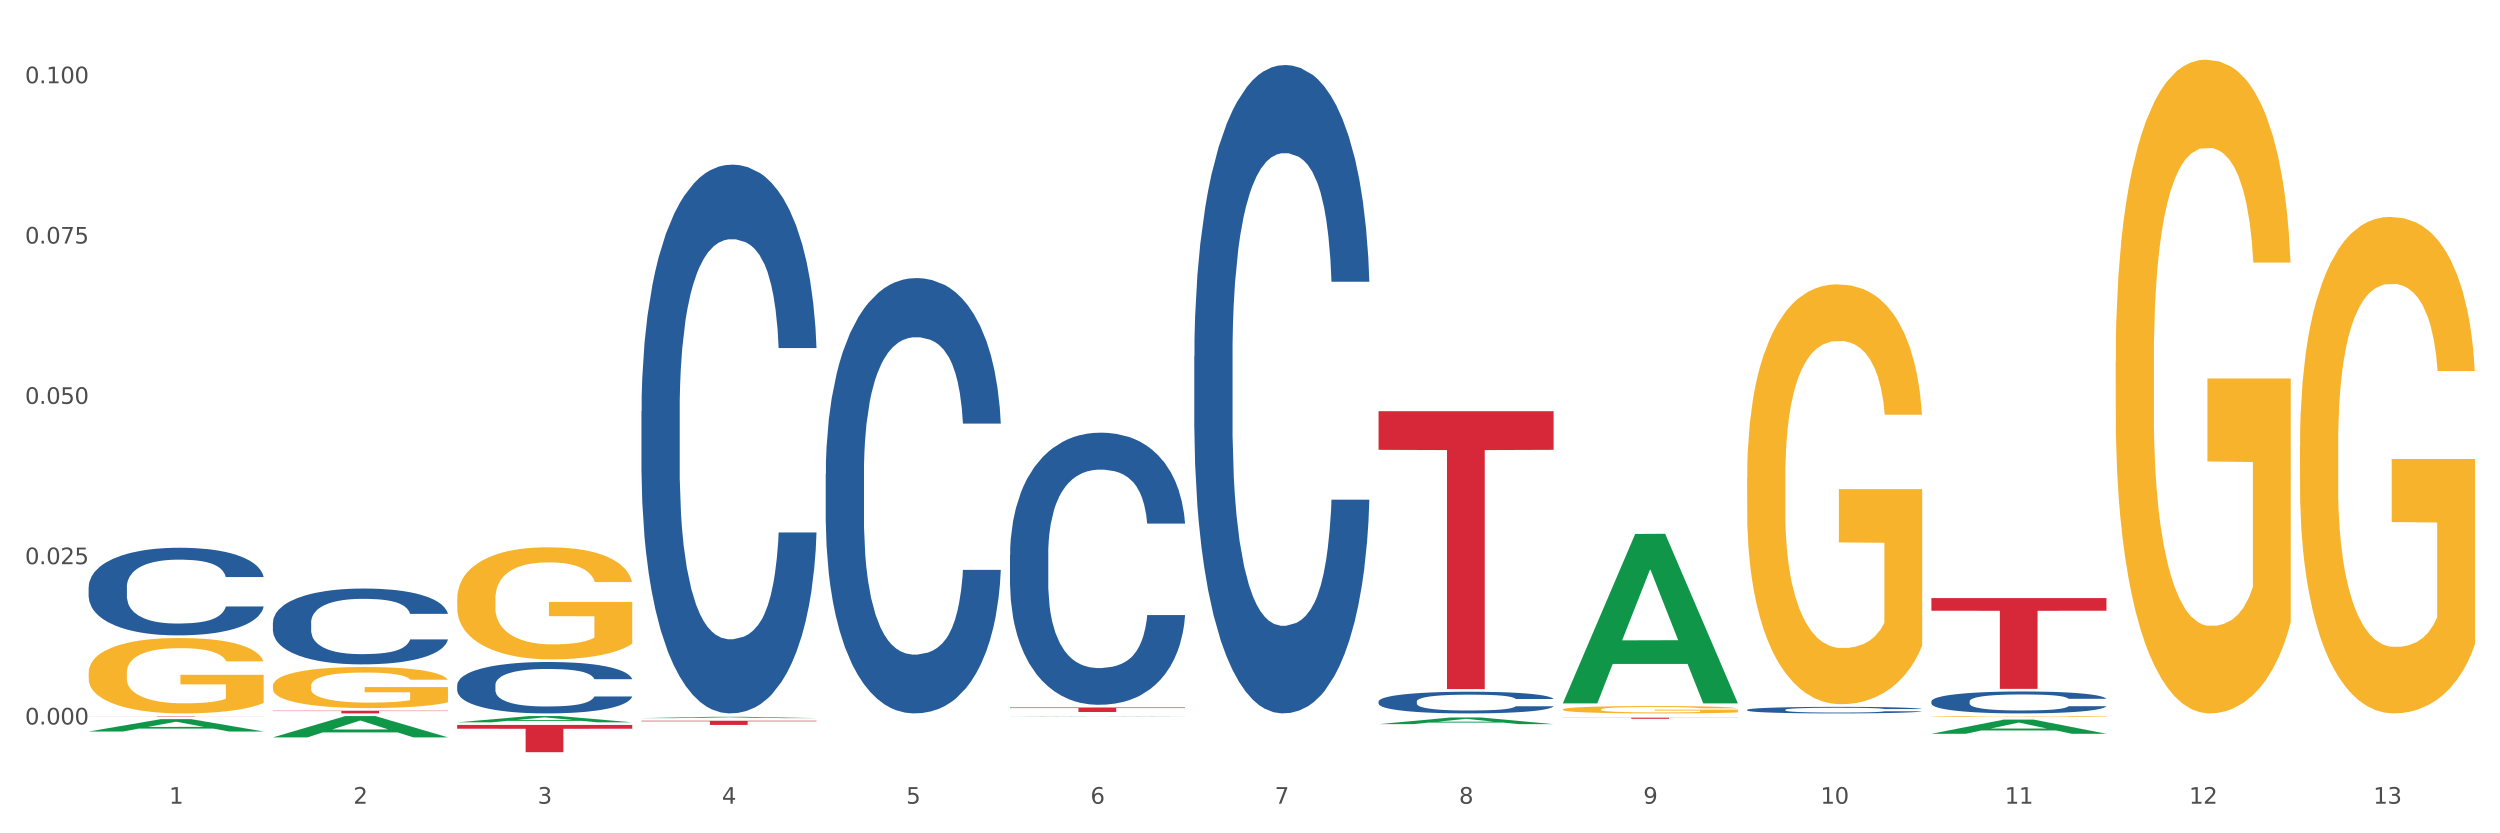
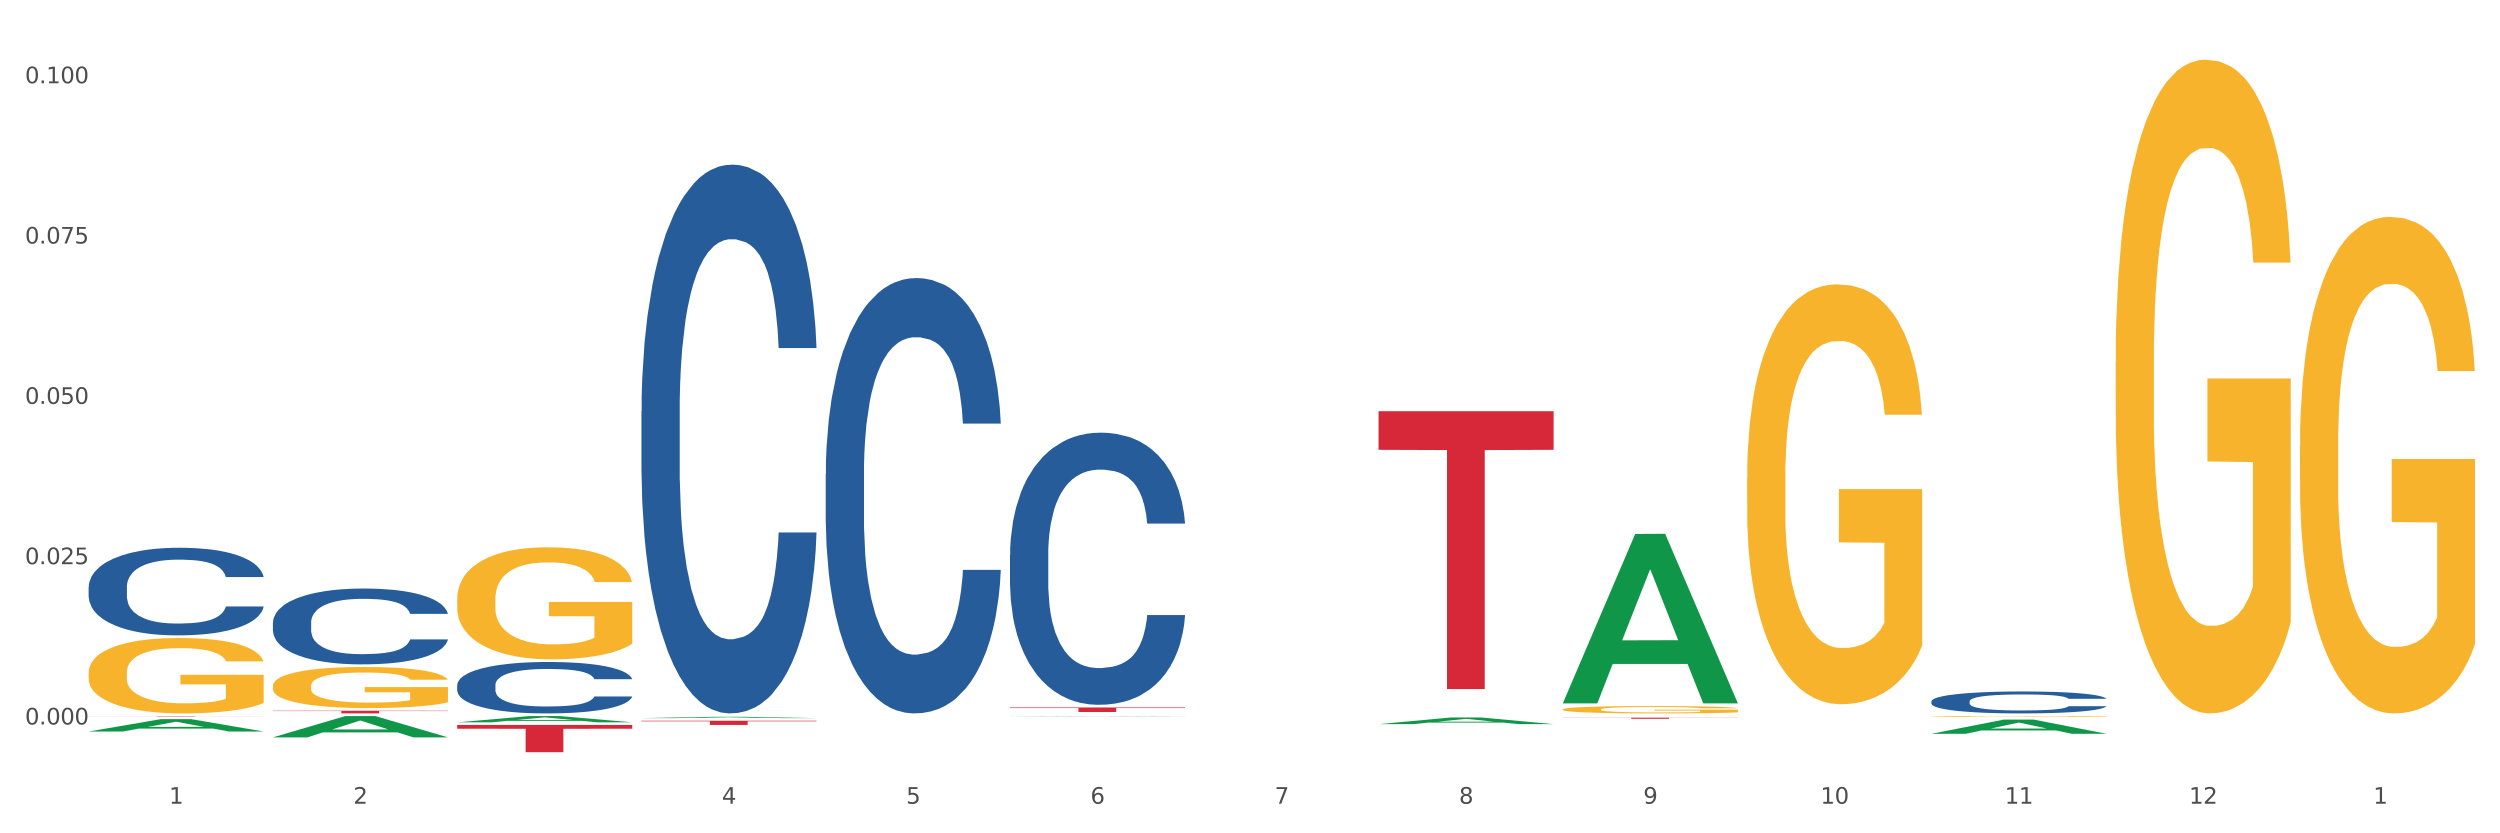
<svg xmlns="http://www.w3.org/2000/svg" xmlns:xlink="http://www.w3.org/1999/xlink" width="1080pt" height="360pt" viewBox="0 0 1080 360" version="1.1">
  <rect x="0" y="0" width="1080" height="360" fill="#333333" stroke="none" />
  <defs>
    <style type="text/css">*{stroke-linejoin: round; stroke-linecap: butt}</style>
  </defs>
  <g id="figure_1">
    <g id="patch_1">
      <path d="M 0 360  L 1080 360  L 1080 0  L 0 0  z " style="fill: #ffffff; stroke: #ffffff; stroke-linejoin: miter" />
    </g>
    <g id="axes_1">
      <g id="matplotlib.axis_1">
        <g id="xtick_1">
          <g id="text_1">
            <g style="fill: #4d4d4d" transform="translate(73.043 347.204) scale(0.096 -0.096)">
              <defs>
                <path id="DejaVuSans-31" d="M 794 531  L 1825 531  L 1825 4091  L 703 3866  L 703 4441  L 1819 4666  L 2450 4666  L 2450 531  L 3481 531  L 3481 0  L 794 0  L 794 531  z " transform="scale(0.016)" />
              </defs>
              <use xlink:href="#DejaVuSans-31" />
            </g>
          </g>
        </g>
        <g id="xtick_2">
          <g id="text_2">
            <g style="fill: #4d4d4d" transform="translate(152.65 347.204) scale(0.096 -0.096)">
              <defs>
                <path id="DejaVuSans-32" d="M 1228 531  L 3431 531  L 3431 0  L 469 0  L 469 531  Q 828 903 1448 1529  Q 2069 2156 2228 2338  Q 2531 2678 2651 2914  Q 2772 3150 2772 3378  Q 2772 3750 2511 3984  Q 2250 4219 1831 4219  Q 1534 4219 1204 4116  Q 875 4013 500 3803  L 500 4441  Q 881 4594 1212 4672  Q 1544 4750 1819 4750  Q 2544 4750 2975 4387  Q 3406 4025 3406 3419  Q 3406 3131 3298 2873  Q 3191 2616 2906 2266  Q 2828 2175 2409 1742  Q 1991 1309 1228 531  z " transform="scale(0.016)" />
              </defs>
              <use xlink:href="#DejaVuSans-32" />
            </g>
          </g>
        </g>
        <g id="xtick_3">
          <g id="text_3">
            <g style="fill: #4d4d4d" transform="translate(232.258 347.204) scale(0.096 -0.096)">
              <defs>
-                 <path id="DejaVuSans-33" d="M 2597 2516  Q 3050 2419 3304 2112  Q 3559 1806 3559 1356  Q 3559 666 3084 287  Q 2609 -91 1734 -91  Q 1441 -91 1130 -33  Q 819 25 488 141  L 488 750  Q 750 597 1062 519  Q 1375 441 1716 441  Q 2309 441 2620 675  Q 2931 909 2931 1356  Q 2931 1769 2642 2001  Q 2353 2234 1838 2234  L 1294 2234  L 1294 2753  L 1863 2753  Q 2328 2753 2575 2939  Q 2822 3125 2822 3475  Q 2822 3834 2567 4026  Q 2313 4219 1838 4219  Q 1578 4219 1281 4162  Q 984 4106 628 3988  L 628 4550  Q 988 4650 1302 4700  Q 1616 4750 1894 4750  Q 2613 4750 3031 4423  Q 3450 4097 3450 3541  Q 3450 3153 3228 2886  Q 3006 2619 2597 2516  z " transform="scale(0.016)" />
-               </defs>
+                 </defs>
              <use xlink:href="#DejaVuSans-33" />
            </g>
          </g>
        </g>
        <g id="xtick_4">
          <g id="text_4">
            <g style="fill: #4d4d4d" transform="translate(311.865 347.204) scale(0.096 -0.096)">
              <defs>
                <path id="DejaVuSans-34" d="M 2419 4116  L 825 1625  L 2419 1625  L 2419 4116  z M 2253 4666  L 3047 4666  L 3047 1625  L 3713 1625  L 3713 1100  L 3047 1100  L 3047 0  L 2419 0  L 2419 1100  L 313 1100  L 313 1709  L 2253 4666  z " transform="scale(0.016)" />
              </defs>
              <use xlink:href="#DejaVuSans-34" />
            </g>
          </g>
        </g>
        <g id="xtick_5">
          <g id="text_5">
            <g style="fill: #4d4d4d" transform="translate(391.473 347.204) scale(0.096 -0.096)">
              <defs>
                <path id="DejaVuSans-35" d="M 691 4666  L 3169 4666  L 3169 4134  L 1269 4134  L 1269 2991  Q 1406 3038 1543 3061  Q 1681 3084 1819 3084  Q 2600 3084 3056 2656  Q 3513 2228 3513 1497  Q 3513 744 3044 326  Q 2575 -91 1722 -91  Q 1428 -91 1123 -41  Q 819 9 494 109  L 494 744  Q 775 591 1075 516  Q 1375 441 1709 441  Q 2250 441 2565 725  Q 2881 1009 2881 1497  Q 2881 1984 2565 2268  Q 2250 2553 1709 2553  Q 1456 2553 1204 2497  Q 953 2441 691 2322  L 691 4666  z " transform="scale(0.016)" />
              </defs>
              <use xlink:href="#DejaVuSans-35" />
            </g>
          </g>
        </g>
        <g id="xtick_6">
          <g id="text_6">
            <g style="fill: #4d4d4d" transform="translate(471.08 347.204) scale(0.096 -0.096)">
              <defs>
                <path id="DejaVuSans-36" d="M 2113 2584  Q 1688 2584 1439 2293  Q 1191 2003 1191 1497  Q 1191 994 1439 701  Q 1688 409 2113 409  Q 2538 409 2786 701  Q 3034 994 3034 1497  Q 3034 2003 2786 2293  Q 2538 2584 2113 2584  z M 3366 4563  L 3366 3988  Q 3128 4100 2886 4159  Q 2644 4219 2406 4219  Q 1781 4219 1451 3797  Q 1122 3375 1075 2522  Q 1259 2794 1537 2939  Q 1816 3084 2150 3084  Q 2853 3084 3261 2657  Q 3669 2231 3669 1497  Q 3669 778 3244 343  Q 2819 -91 2113 -91  Q 1303 -91 875 529  Q 447 1150 447 2328  Q 447 3434 972 4092  Q 1497 4750 2381 4750  Q 2619 4750 2861 4703  Q 3103 4656 3366 4563  z " transform="scale(0.016)" />
              </defs>
              <use xlink:href="#DejaVuSans-36" />
            </g>
          </g>
        </g>
        <g id="xtick_7">
          <g id="text_7">
            <g style="fill: #4d4d4d" transform="translate(550.688 347.204) scale(0.096 -0.096)">
              <defs>
                <path id="DejaVuSans-37" d="M 525 4666  L 3525 4666  L 3525 4397  L 1831 0  L 1172 0  L 2766 4134  L 525 4134  L 525 4666  z " transform="scale(0.016)" />
              </defs>
              <use xlink:href="#DejaVuSans-37" />
            </g>
          </g>
        </g>
        <g id="xtick_8">
          <g id="text_8">
            <g style="fill: #4d4d4d" transform="translate(630.295 347.204) scale(0.096 -0.096)">
              <defs>
                <path id="DejaVuSans-38" d="M 2034 2216  Q 1584 2216 1326 1975  Q 1069 1734 1069 1313  Q 1069 891 1326 650  Q 1584 409 2034 409  Q 2484 409 2743 651  Q 3003 894 3003 1313  Q 3003 1734 2745 1975  Q 2488 2216 2034 2216  z M 1403 2484  Q 997 2584 770 2862  Q 544 3141 544 3541  Q 544 4100 942 4425  Q 1341 4750 2034 4750  Q 2731 4750 3128 4425  Q 3525 4100 3525 3541  Q 3525 3141 3298 2862  Q 3072 2584 2669 2484  Q 3125 2378 3379 2068  Q 3634 1759 3634 1313  Q 3634 634 3220 271  Q 2806 -91 2034 -91  Q 1263 -91 848 271  Q 434 634 434 1313  Q 434 1759 690 2068  Q 947 2378 1403 2484  z M 1172 3481  Q 1172 3119 1398 2916  Q 1625 2713 2034 2713  Q 2441 2713 2670 2916  Q 2900 3119 2900 3481  Q 2900 3844 2670 4047  Q 2441 4250 2034 4250  Q 1625 4250 1398 4047  Q 1172 3844 1172 3481  z " transform="scale(0.016)" />
              </defs>
              <use xlink:href="#DejaVuSans-38" />
            </g>
          </g>
        </g>
        <g id="xtick_9">
          <g id="text_9">
            <g style="fill: #4d4d4d" transform="translate(709.902 347.204) scale(0.096 -0.096)">
              <defs>
                <path id="DejaVuSans-39" d="M 703 97  L 703 672  Q 941 559 1184 500  Q 1428 441 1663 441  Q 2288 441 2617 861  Q 2947 1281 2994 2138  Q 2813 1869 2534 1725  Q 2256 1581 1919 1581  Q 1219 1581 811 2004  Q 403 2428 403 3163  Q 403 3881 828 4315  Q 1253 4750 1959 4750  Q 2769 4750 3195 4129  Q 3622 3509 3622 2328  Q 3622 1225 3098 567  Q 2575 -91 1691 -91  Q 1453 -91 1209 -44  Q 966 3 703 97  z M 1959 2075  Q 2384 2075 2632 2365  Q 2881 2656 2881 3163  Q 2881 3666 2632 3958  Q 2384 4250 1959 4250  Q 1534 4250 1286 3958  Q 1038 3666 1038 3163  Q 1038 2656 1286 2365  Q 1534 2075 1959 2075  z " transform="scale(0.016)" />
              </defs>
              <use xlink:href="#DejaVuSans-39" />
            </g>
          </g>
        </g>
        <g id="xtick_10">
          <g id="text_10">
            <g style="fill: #4d4d4d" transform="translate(786.456 347.204) scale(0.096 -0.096)">
              <defs>
                <path id="DejaVuSans-30" d="M 2034 4250  Q 1547 4250 1301 3770  Q 1056 3291 1056 2328  Q 1056 1369 1301 889  Q 1547 409 2034 409  Q 2525 409 2770 889  Q 3016 1369 3016 2328  Q 3016 3291 2770 3770  Q 2525 4250 2034 4250  z M 2034 4750  Q 2819 4750 3233 4129  Q 3647 3509 3647 2328  Q 3647 1150 3233 529  Q 2819 -91 2034 -91  Q 1250 -91 836 529  Q 422 1150 422 2328  Q 422 3509 836 4129  Q 1250 4750 2034 4750  z " transform="scale(0.016)" />
              </defs>
              <use xlink:href="#DejaVuSans-31" />
              <use xlink:href="#DejaVuSans-30" transform="translate(63.623 0)" />
            </g>
          </g>
        </g>
        <g id="xtick_11">
          <g id="text_11">
            <g style="fill: #4d4d4d" transform="translate(866.063 347.204) scale(0.096 -0.096)">
              <use xlink:href="#DejaVuSans-31" />
              <use xlink:href="#DejaVuSans-31" transform="translate(63.623 0)" />
            </g>
          </g>
        </g>
        <g id="xtick_12">
          <g id="text_12">
            <g style="fill: #4d4d4d" transform="translate(945.671 347.204) scale(0.096 -0.096)">
              <use xlink:href="#DejaVuSans-31" />
              <use xlink:href="#DejaVuSans-32" transform="translate(63.623 0)" />
            </g>
          </g>
        </g>
        <g id="xtick_13">
          <g id="text_13">
            <g style="fill: #4d4d4d" transform="translate(1025.278 347.204) scale(0.096 -0.096)">
              <use xlink:href="#DejaVuSans-31" />
              <use xlink:href="#DejaVuSans-33" transform="translate(63.623 0)" />
            </g>
          </g>
        </g>
        <g id="xtick_14" />
        <g id="xtick_15" />
        <g id="xtick_16" />
        <g id="xtick_17" />
        <g id="xtick_18" />
        <g id="xtick_19" />
        <g id="xtick_20" />
        <g id="xtick_21" />
        <g id="xtick_22" />
        <g id="xtick_23" />
        <g id="xtick_24" />
        <g id="xtick_25" />
      </g>
      <g id="matplotlib.axis_2">
        <g id="ytick_1">
          <g id="text_14">
            <g style="fill: #4d4d4d" transform="translate(10.8 312.978) scale(0.096 -0.096)">
              <defs>
                <path id="DejaVuSans-2e" d="M 684 794  L 1344 794  L 1344 0  L 684 0  L 684 794  z " transform="scale(0.016)" />
              </defs>
              <use xlink:href="#DejaVuSans-30" />
              <use xlink:href="#DejaVuSans-2e" transform="translate(63.623 0)" />
              <use xlink:href="#DejaVuSans-30" transform="translate(95.41 0)" />
              <use xlink:href="#DejaVuSans-30" transform="translate(159.033 0)" />
              <use xlink:href="#DejaVuSans-30" transform="translate(222.656 0)" />
            </g>
          </g>
        </g>
        <g id="ytick_2">
          <g id="text_15">
            <g style="fill: #4d4d4d" transform="translate(10.8 243.725) scale(0.096 -0.096)">
              <use xlink:href="#DejaVuSans-30" />
              <use xlink:href="#DejaVuSans-2e" transform="translate(63.623 0)" />
              <use xlink:href="#DejaVuSans-30" transform="translate(95.41 0)" />
              <use xlink:href="#DejaVuSans-32" transform="translate(159.033 0)" />
              <use xlink:href="#DejaVuSans-35" transform="translate(222.656 0)" />
            </g>
          </g>
        </g>
        <g id="ytick_3">
          <g id="text_16">
            <g style="fill: #4d4d4d" transform="translate(10.8 174.472) scale(0.096 -0.096)">
              <use xlink:href="#DejaVuSans-30" />
              <use xlink:href="#DejaVuSans-2e" transform="translate(63.623 0)" />
              <use xlink:href="#DejaVuSans-30" transform="translate(95.41 0)" />
              <use xlink:href="#DejaVuSans-35" transform="translate(159.033 0)" />
              <use xlink:href="#DejaVuSans-30" transform="translate(222.656 0)" />
            </g>
          </g>
        </g>
        <g id="ytick_4">
          <g id="text_17">
            <g style="fill: #4d4d4d" transform="translate(10.8 105.219) scale(0.096 -0.096)">
              <use xlink:href="#DejaVuSans-30" />
              <use xlink:href="#DejaVuSans-2e" transform="translate(63.623 0)" />
              <use xlink:href="#DejaVuSans-30" transform="translate(95.41 0)" />
              <use xlink:href="#DejaVuSans-37" transform="translate(159.033 0)" />
              <use xlink:href="#DejaVuSans-35" transform="translate(222.656 0)" />
            </g>
          </g>
        </g>
        <g id="ytick_5">
          <g id="text_18">
            <g style="fill: #4d4d4d" transform="translate(10.8 35.966) scale(0.096 -0.096)">
              <use xlink:href="#DejaVuSans-30" />
              <use xlink:href="#DejaVuSans-2e" transform="translate(63.623 0)" />
              <use xlink:href="#DejaVuSans-31" transform="translate(95.41 0)" />
              <use xlink:href="#DejaVuSans-30" transform="translate(159.033 0)" />
              <use xlink:href="#DejaVuSans-30" transform="translate(222.656 0)" />
            </g>
          </g>
        </g>
        <g id="ytick_6" />
        <g id="ytick_7" />
        <g id="ytick_8" />
        <g id="ytick_9" />
      </g>
      <g id="PolyCollection_1">
        <path d="M 38.283 316.007  L 38.361 316.002  L 69.547 310.66  L 82.49 310.655  L 113.91 316.017  L 98.941 316.017  L 92.158 314.768  L 59.958 314.768  L 59.724 314.788  L 53.175 316.017  L 38.283 316.017  L 38.283 316.007  L 64.012 314.023  L 88.103 314.018  L 76.175 311.798  L 76.019 311.788  L 75.863 311.803  L 63.934 314.018  L 64.012 314.023  L 38.283 316.007  z " clip-path="url(#p1909ace4ee)" style="fill: #109648" />
        <path d="M 595.535 177.639  L 671.163 177.639  L 671.163 194.322  L 641.413 194.434  L 641.413 297.689  L 625.105 297.689  L 625.105 194.434  L 595.535 194.322  L 595.535 177.751  L 595.535 177.639  z " clip-path="url(#p1909ace4ee)" style="fill: #d62839" />
        <path d="M 436.32 305.617  L 511.948 305.617  L 511.948 305.891  L 482.199 305.893  L 482.199 307.59  L 465.89 307.59  L 465.89 305.893  L 436.32 305.891  L 436.32 305.619  L 436.32 305.617  z " clip-path="url(#p1909ace4ee)" style="fill: #d62839" />
        <path d="M 277.105 311.36  L 352.733 311.36  L 352.733 311.611  L 322.984 311.613  L 322.984 313.163  L 306.675 313.163  L 306.675 311.613  L 277.105 311.611  L 277.105 311.362  L 277.105 311.36  z " clip-path="url(#p1909ace4ee)" style="fill: #d62839" />
        <path d="M 197.498 313.185  L 273.125 313.185  L 273.125 314.82  L 243.376 314.831  L 243.376 324.95  L 227.068 324.95  L 227.068 314.831  L 197.498 314.82  L 197.498 313.196  L 197.498 313.185  z " clip-path="url(#p1909ace4ee)" style="fill: #d62839" />
        <path d="M 117.89 307.026  L 193.518 307.026  L 193.518 307.189  L 163.769 307.19  L 163.769 308.197  L 147.46 308.197  L 147.46 307.19  L 117.89 307.189  L 117.89 307.027  L 117.89 307.026  z " clip-path="url(#p1909ace4ee)" style="fill: #d62839" />
        <path d="M 38.283 309.331  L 113.91 309.331  L 113.91 309.357  L 84.161 309.357  L 84.161 309.521  L 67.853 309.521  L 67.853 309.357  L 38.283 309.357  L 38.283 309.331  L 38.283 309.331  z " clip-path="url(#p1909ace4ee)" style="fill: #d62839" />
        <path d="M 38.283 290.671  L 38.372 290.642  L 38.372 289.571  L 38.551 288.648  L 39.444 286.417  L 40.783 284.572  L 41.765 283.59  L 42.747 282.787  L 43.908 281.983  L 45.337 281.15  L 47.926 279.93  L 49.533 279.305  L 51.498 278.651  L 55.069 277.699  L 57.659 277.163  L 60.337 276.717  L 64.712 276.181  L 67.57 275.943  L 70.605 275.765  L 74.266 275.646  L 77.034 275.616  L 83.106 275.705  L 88.284 275.973  L 90.784 276.181  L 93.999 276.538  L 95.695 276.776  L 98.463 277.252  L 101.32 277.877  L 103.285 278.413  L 106.231 279.424  L 108.464 280.436  L 110.517 281.686  L 111.589 282.549  L 112.392 283.352  L 113.107 284.274  L 113.821 285.732  L 97.749 285.732  L 97.124 284.691  L 96.142 283.709  L 94.713 282.757  L 93.463 282.162  L 91.32 281.418  L 89.356 280.942  L 87.302 280.585  L 84.802 280.287  L 82.838 280.138  L 80.07 280.019  L 74.623 280.049  L 70.962 280.287  L 68.462 280.585  L 66.855 280.853  L 65.427 281.15  L 63.819 281.567  L 61.944 282.192  L 60.605 282.757  L 59.266 283.471  L 58.194 284.185  L 57.212 285.018  L 56.409 285.911  L 55.783 286.833  L 55.248 287.964  L 54.801 289.838  L 54.801 293.915  L 54.98 294.837  L 55.426 296.057  L 55.962 296.979  L 56.855 298.08  L 57.659 298.824  L 59.176 299.895  L 60.873 300.788  L 62.212 301.353  L 63.552 301.829  L 65.873 302.484  L 68.462 303.019  L 70.695 303.347  L 73.73 303.644  L 75.784 303.763  L 77.57 303.823  L 81.945 303.823  L 85.07 303.733  L 88.552 303.525  L 91.231 303.257  L 93.463 302.93  L 95.963 302.394  L 97.57 301.889  L 97.57 295.67  L 77.927 295.64  L 77.927 291.505  L 113.91 291.505  L 113.91 303.644  L 112.392 304.269  L 110.696 304.834  L 108.91 305.34  L 106.231 305.965  L 103.017 306.56  L 100.16 306.977  L 97.124 307.334  L 93.552 307.661  L 88.909 307.958  L 86.052 308.077  L 82.481 308.167  L 78.284 308.197  L 74.623 308.137  L 71.052 307.988  L 67.302 307.72  L 63.641 307.334  L 60.873 306.947  L 58.105 306.471  L 55.158 305.846  L 52.837 305.251  L 51.051 304.715  L 49.087 304.031  L 46.944 303.138  L 45.337 302.335  L 43.908 301.502  L 42.39 300.431  L 41.319 299.508  L 40.247 298.348  L 39.622 297.485  L 38.908 296.146  L 38.372 294.272  L 38.283 290.671  z " clip-path="url(#p1909ace4ee)" style="fill: #f7b32b" />
        <path d="M 117.89 268.97  L 117.98 268.94  L 117.98 268.102  L 118.248 266.965  L 119.231 264.871  L 120.483 263.285  L 122.628 261.429  L 123.79 260.651  L 125.31 259.784  L 128.439 258.377  L 132.015 257.18  L 134.518 256.522  L 136.395 256.103  L 140.597 255.355  L 143.01 255.026  L 145.513 254.757  L 147.659 254.577  L 151.234 254.368  L 154.095 254.278  L 157.403 254.248  L 160.174 254.278  L 163.839 254.398  L 169.203 254.757  L 171.259 254.966  L 174.03 255.325  L 176.89 255.804  L 179.215 256.283  L 181.896 256.971  L 184.668 257.869  L 187.349 259.006  L 189.227 260.053  L 190.746 261.16  L 192.087 262.507  L 193.071 263.973  L 193.518 265.2  L 177.159 265.2  L 176.712 264.093  L 175.818 262.896  L 174.924 262.088  L 173.94 261.429  L 172.421 260.681  L 171.08 260.203  L 168.845 259.634  L 166.789 259.275  L 165.09 259.066  L 163.034 258.886  L 158.654 258.706  L 155.525 258.706  L 153.559 258.766  L 151.145 258.916  L 149.089 259.125  L 146.675 259.484  L 144.798 259.873  L 142.921 260.382  L 141.848 260.741  L 140.239 261.4  L 139.166 261.938  L 137.736 262.866  L 136.931 263.524  L 135.501 265.23  L 134.875 266.486  L 134.607 267.354  L 134.428 268.312  L 134.428 272.979  L 134.965 275.074  L 135.412 275.972  L 136.127 276.989  L 137.468 278.306  L 139.434 279.592  L 141.49 280.52  L 143.189 281.088  L 144.798 281.507  L 146.407 281.836  L 148.374 282.136  L 149.983 282.315  L 152.396 282.495  L 155.257 282.585  L 157.492 282.585  L 162.051 282.435  L 164.107 282.285  L 166.074 282.076  L 168.219 281.747  L 169.918 281.388  L 170.901 281.118  L 172.51 280.55  L 173.762 279.951  L 174.834 279.263  L 175.549 278.665  L 176.354 277.767  L 176.98 276.75  L 177.159 276.211  L 193.518 276.211  L 193.16 277.288  L 192.534 278.336  L 191.283 279.742  L 190.299 280.55  L 188.78 281.537  L 187.171 282.375  L 184.936 283.303  L 182.88 283.991  L 180.734 284.589  L 178.41 285.128  L 174.209 285.876  L 172.689 286.085  L 169.471 286.445  L 166.968 286.654  L 163.303 286.863  L 159.548 286.983  L 155.615 287.013  L 152.128 286.953  L 148.284 286.774  L 145.871 286.594  L 143.189 286.325  L 140.06 285.906  L 137.11 285.397  L 134.339 284.799  L 131.747 284.111  L 129.333 283.333  L 126.204 282.046  L 123.88 280.789  L 122.181 279.622  L 121.019 278.635  L 119.857 277.378  L 119.231 276.51  L 118.248 274.416  L 117.89 272.471  L 117.89 268.97  z " clip-path="url(#p1909ace4ee)" style="fill: #255c99" />
        <path d="M 197.498 295.962  L 197.587 295.942  L 197.587 295.374  L 197.856 294.602  L 198.839 293.182  L 200.09 292.107  L 202.236 290.849  L 203.398 290.321  L 204.918 289.733  L 208.046 288.779  L 211.622 287.968  L 214.125 287.521  L 216.002 287.237  L 220.204 286.73  L 222.618 286.507  L 225.121 286.324  L 227.266 286.203  L 230.842 286.061  L 233.702 286  L 237.01 285.979  L 239.781 286  L 243.446 286.081  L 248.81 286.324  L 250.866 286.466  L 253.637 286.71  L 256.498 287.034  L 258.822 287.359  L 261.504 287.826  L 264.275 288.434  L 266.957 289.205  L 268.834 289.916  L 270.354 290.666  L 271.695 291.579  L 272.678 292.574  L 273.125 293.405  L 256.766 293.405  L 256.319 292.655  L 255.425 291.843  L 254.531 291.295  L 253.548 290.849  L 252.028 290.342  L 250.687 290.017  L 248.452 289.632  L 246.396 289.388  L 244.698 289.246  L 242.642 289.124  L 238.262 289.003  L 235.133 289.003  L 233.166 289.043  L 230.752 289.145  L 228.696 289.287  L 226.283 289.53  L 224.406 289.794  L 222.528 290.139  L 221.456 290.382  L 219.846 290.829  L 218.774 291.194  L 217.343 291.823  L 216.539 292.269  L 215.109 293.426  L 214.483 294.278  L 214.215 294.866  L 214.036 295.516  L 214.036 298.681  L 214.572 300.101  L 215.019 300.71  L 215.734 301.4  L 217.075 302.292  L 219.042 303.165  L 221.098 303.794  L 222.796 304.179  L 224.406 304.463  L 226.015 304.686  L 227.981 304.889  L 229.59 305.011  L 232.004 305.133  L 234.865 305.194  L 237.099 305.194  L 241.658 305.092  L 243.715 304.991  L 245.681 304.849  L 247.827 304.626  L 249.525 304.382  L 250.508 304.199  L 252.118 303.814  L 253.369 303.408  L 254.442 302.942  L 255.157 302.536  L 255.961 301.927  L 256.587 301.237  L 256.766 300.872  L 273.125 300.872  L 272.768 301.602  L 272.142 302.313  L 270.89 303.266  L 269.907 303.814  L 268.387 304.484  L 266.778 305.052  L 264.543 305.681  L 262.487 306.147  L 260.342 306.553  L 258.018 306.918  L 253.816 307.426  L 252.296 307.568  L 249.078 307.811  L 246.575 307.953  L 242.91 308.095  L 239.155 308.176  L 235.222 308.197  L 231.736 308.156  L 227.892 308.034  L 225.478 307.912  L 222.796 307.73  L 219.668 307.446  L 216.718 307.101  L 213.946 306.695  L 211.354 306.228  L 208.94 305.701  L 205.812 304.828  L 203.487 303.976  L 201.789 303.185  L 200.627 302.515  L 199.465 301.663  L 198.839 301.075  L 197.856 299.655  L 197.498 298.336  L 197.498 295.962  z " clip-path="url(#p1909ace4ee)" style="fill: #255c99" />
        <path d="M 277.105 177.641  L 277.195 177.425  L 277.195 171.363  L 277.463 163.135  L 278.446 147.98  L 279.698 136.505  L 281.843 123.081  L 283.005 117.452  L 284.525 111.173  L 287.654 100.997  L 291.23 92.337  L 293.733 87.574  L 295.61 84.542  L 299.811 79.13  L 302.225 76.748  L 304.728 74.8  L 306.874 73.501  L 310.449 71.985  L 313.31 71.335  L 316.618 71.119  L 319.389 71.335  L 323.054 72.201  L 328.417 74.8  L 330.474 76.315  L 333.245 78.913  L 336.105 82.377  L 338.43 85.842  L 341.111 90.821  L 343.883 97.317  L 346.564 105.544  L 348.442 113.122  L 349.961 121.133  L 351.302 130.875  L 352.286 141.484  L 352.733 150.361  L 336.374 150.361  L 335.927 142.35  L 335.033 133.69  L 334.139 127.844  L 333.155 123.081  L 331.636 117.668  L 330.295 114.204  L 328.06 110.091  L 326.004 107.492  L 324.305 105.977  L 322.249 104.678  L 317.869 103.379  L 314.74 103.379  L 312.774 103.812  L 310.36 104.894  L 308.304 106.41  L 305.89 109.008  L 304.013 111.823  L 302.136 115.503  L 301.063 118.101  L 299.454 122.865  L 298.381 126.762  L 296.951 133.474  L 296.146 138.237  L 294.716 150.578  L 294.09 159.671  L 293.822 165.95  L 293.643 172.878  L 293.643 206.654  L 294.18 221.809  L 294.627 228.305  L 295.342 235.666  L 296.683 245.192  L 298.649 254.502  L 300.705 261.214  L 302.404 265.328  L 304.013 268.359  L 305.622 270.74  L 307.589 272.906  L 309.198 274.205  L 311.611 275.504  L 314.472 276.153  L 316.707 276.153  L 321.266 275.071  L 323.322 273.988  L 325.289 272.472  L 327.434 270.091  L 329.133 267.493  L 330.116 265.544  L 331.725 261.431  L 332.977 257.1  L 334.049 252.121  L 334.764 247.79  L 335.569 241.295  L 336.195 233.934  L 336.374 230.037  L 352.733 230.037  L 352.375 237.831  L 351.749 245.409  L 350.498 255.585  L 349.514 261.431  L 347.995 268.575  L 346.386 274.638  L 344.151 281.349  L 342.095 286.329  L 339.949 290.659  L 337.625 294.556  L 333.424 299.969  L 331.904 301.485  L 328.686 304.083  L 326.183 305.598  L 322.517 307.114  L 318.763 307.98  L 314.83 308.197  L 311.343 307.763  L 307.499 306.464  L 305.086 305.165  L 302.404 303.217  L 299.275 300.186  L 296.325 296.505  L 293.554 292.175  L 290.962 287.195  L 288.548 281.566  L 285.419 272.256  L 283.095 263.163  L 281.396 254.719  L 280.234 247.574  L 279.072 238.481  L 278.446 232.202  L 277.463 217.046  L 277.105 202.973  L 277.105 177.641  z " clip-path="url(#p1909ace4ee)" style="fill: #255c99" />
        <path d="M 356.713 204.628  L 356.802 204.457  L 356.802 199.648  L 357.071 193.121  L 358.054 181.098  L 359.305 171.995  L 361.451 161.346  L 362.613 156.881  L 364.133 151.9  L 367.261 143.827  L 370.837 136.957  L 373.34 133.178  L 375.217 130.774  L 379.419 126.48  L 381.833 124.591  L 384.336 123.045  L 386.481 122.014  L 390.057 120.812  L 392.917 120.297  L 396.225 120.125  L 398.996 120.297  L 402.661 120.984  L 408.025 123.045  L 410.081 124.247  L 412.852 126.308  L 415.713 129.056  L 418.037 131.804  L 420.719 135.755  L 423.49 140.907  L 426.172 147.434  L 428.049 153.446  L 429.569 159.8  L 430.91 167.529  L 431.893 175.945  L 432.34 182.987  L 415.981 182.987  L 415.534 176.632  L 414.64 169.762  L 413.746 165.125  L 412.763 161.346  L 411.243 157.052  L 409.902 154.304  L 407.667 151.041  L 405.611 148.98  L 403.913 147.778  L 401.857 146.747  L 397.477 145.717  L 394.348 145.717  L 392.381 146.06  L 389.967 146.919  L 387.911 148.121  L 385.498 150.182  L 383.62 152.415  L 381.743 155.335  L 380.67 157.396  L 379.061 161.174  L 377.989 164.266  L 376.558 169.59  L 375.754 173.369  L 374.324 183.159  L 373.698 190.373  L 373.43 195.354  L 373.251 200.85  L 373.251 227.644  L 373.787 239.666  L 374.234 244.819  L 374.949 250.659  L 376.29 258.216  L 378.257 265.601  L 380.313 270.926  L 382.011 274.189  L 383.62 276.594  L 385.23 278.483  L 387.196 280.2  L 388.805 281.231  L 391.219 282.262  L 394.08 282.777  L 396.314 282.777  L 400.873 281.918  L 402.93 281.059  L 404.896 279.857  L 407.042 277.968  L 408.74 275.907  L 409.723 274.361  L 411.333 271.098  L 412.584 267.662  L 413.657 263.712  L 414.372 260.277  L 415.176 255.124  L 415.802 249.285  L 415.981 246.193  L 432.34 246.193  L 431.983 252.376  L 431.357 258.388  L 430.105 266.46  L 429.122 271.098  L 427.602 276.765  L 425.993 281.575  L 423.758 286.899  L 421.702 290.849  L 419.557 294.284  L 417.233 297.376  L 413.031 301.67  L 411.511 302.872  L 408.293 304.933  L 405.79 306.135  L 402.125 307.338  L 398.37 308.025  L 394.437 308.197  L 390.951 307.853  L 387.107 306.822  L 384.693 305.792  L 382.011 304.246  L 378.883 301.842  L 375.933 298.922  L 373.161 295.487  L 370.569 291.536  L 368.155 287.071  L 365.027 279.685  L 362.702 272.472  L 361.004 265.773  L 359.842 260.105  L 358.68 252.892  L 358.054 247.911  L 357.071 235.888  L 356.713 224.724  L 356.713 204.628  z " clip-path="url(#p1909ace4ee)" style="fill: #255c99" />
        <path d="M 436.32 239.737  L 436.41 239.63  L 436.41 236.624  L 436.678 232.544  L 437.661 225.028  L 438.913 219.337  L 441.058 212.68  L 442.22 209.888  L 443.74 206.774  L 446.869 201.728  L 450.445 197.433  L 452.948 195.071  L 454.825 193.568  L 459.026 190.883  L 461.44 189.702  L 463.943 188.736  L 466.089 188.092  L 469.664 187.34  L 472.525 187.018  L 475.832 186.91  L 478.604 187.018  L 482.269 187.447  L 487.632 188.736  L 489.689 189.487  L 492.46 190.776  L 495.32 192.494  L 497.645 194.212  L 500.326 196.681  L 503.098 199.902  L 505.779 203.983  L 507.657 207.741  L 509.176 211.713  L 510.517 216.545  L 511.501 221.806  L 511.948 226.209  L 495.589 226.209  L 495.142 222.236  L 494.248 217.941  L 493.354 215.042  L 492.37 212.68  L 490.851 209.995  L 489.51 208.277  L 487.275 206.237  L 485.219 204.949  L 483.52 204.197  L 481.464 203.553  L 477.084 202.909  L 473.955 202.909  L 471.989 203.124  L 469.575 203.66  L 467.519 204.412  L 465.105 205.701  L 463.228 207.096  L 461.351 208.922  L 460.278 210.21  L 458.669 212.572  L 457.596 214.505  L 456.166 217.834  L 455.361 220.196  L 453.931 226.316  L 453.305 230.826  L 453.037 233.939  L 452.858 237.375  L 452.858 254.125  L 453.395 261.641  L 453.842 264.863  L 454.557 268.513  L 455.898 273.238  L 457.864 277.855  L 459.92 281.183  L 461.619 283.223  L 463.228 284.726  L 464.837 285.907  L 466.804 286.981  L 468.413 287.625  L 470.826 288.27  L 473.687 288.592  L 475.922 288.592  L 480.481 288.055  L 482.537 287.518  L 484.504 286.766  L 486.649 285.585  L 488.348 284.297  L 489.331 283.331  L 490.94 281.29  L 492.192 279.143  L 493.264 276.673  L 493.979 274.526  L 494.784 271.305  L 495.41 267.654  L 495.589 265.721  L 511.948 265.721  L 511.59 269.587  L 510.964 273.345  L 509.713 278.391  L 508.729 281.29  L 507.21 284.834  L 505.601 287.84  L 503.366 291.169  L 501.31 293.638  L 499.164 295.786  L 496.84 297.718  L 492.639 300.403  L 491.119 301.154  L 487.901 302.443  L 485.398 303.194  L 481.732 303.946  L 477.978 304.375  L 474.045 304.483  L 470.558 304.268  L 466.714 303.624  L 464.301 302.98  L 461.619 302.013  L 458.49 300.51  L 455.54 298.685  L 452.769 296.537  L 450.176 294.068  L 447.763 291.276  L 444.634 286.659  L 442.31 282.149  L 440.611 277.962  L 439.449 274.419  L 438.287 269.909  L 437.661 266.795  L 436.678 259.279  L 436.32 252.3  L 436.32 239.737  z " clip-path="url(#p1909ace4ee)" style="fill: #255c99" />
-         <path d="M 515.928 153.946  L 516.017 153.69  L 516.017 146.528  L 516.286 136.807  L 517.269 118.901  L 518.52 105.343  L 520.666 89.483  L 521.828 82.832  L 523.348 75.414  L 526.476 63.391  L 530.052 53.159  L 532.555 47.531  L 534.432 43.95  L 538.634 37.555  L 541.048 34.741  L 543.551 32.439  L 545.696 30.904  L 549.272 29.113  L 552.132 28.346  L 555.44 28.09  L 558.211 28.346  L 561.876 29.369  L 567.24 32.439  L 569.296 34.23  L 572.067 37.299  L 574.928 41.392  L 577.252 45.485  L 579.934 51.368  L 582.705 59.043  L 585.387 68.763  L 587.264 77.716  L 588.784 87.181  L 590.125 98.692  L 591.108 111.227  L 591.555 121.715  L 575.196 121.715  L 574.749 112.25  L 573.855 102.018  L 572.961 95.111  L 571.978 89.483  L 570.458 83.088  L 569.117 78.995  L 566.882 74.135  L 564.826 71.065  L 563.128 69.275  L 561.072 67.74  L 556.691 66.205  L 553.563 66.205  L 551.596 66.717  L 549.182 67.996  L 547.126 69.786  L 544.713 72.856  L 542.835 76.182  L 540.958 80.53  L 539.885 83.6  L 538.276 89.228  L 537.204 93.832  L 535.773 101.762  L 534.969 107.39  L 533.539 121.971  L 532.913 132.714  L 532.645 140.133  L 532.466 148.319  L 532.466 188.224  L 533.002 206.13  L 533.449 213.805  L 534.164 222.502  L 535.505 233.757  L 537.472 244.757  L 539.528 252.687  L 541.226 257.547  L 542.835 261.128  L 544.445 263.942  L 546.411 266.5  L 548.02 268.035  L 550.434 269.57  L 553.295 270.337  L 555.529 270.337  L 560.088 269.058  L 562.145 267.779  L 564.111 265.989  L 566.257 263.175  L 567.955 260.105  L 568.938 257.803  L 570.548 252.943  L 571.799 247.827  L 572.872 241.943  L 573.587 236.827  L 574.391 229.153  L 575.017 220.455  L 575.196 215.851  L 591.555 215.851  L 591.197 225.06  L 590.572 234.013  L 589.32 246.036  L 588.337 252.943  L 586.817 261.384  L 585.208 268.547  L 582.973 276.477  L 580.917 282.36  L 578.772 287.476  L 576.448 292.081  L 572.246 298.476  L 570.726 300.267  L 567.508 303.336  L 565.005 305.127  L 561.34 306.917  L 557.585 307.941  L 553.652 308.197  L 550.166 307.685  L 546.322 306.15  L 543.908 304.615  L 541.226 302.313  L 538.098 298.732  L 535.148 294.383  L 532.376 289.267  L 529.784 283.383  L 527.37 276.733  L 524.242 265.733  L 521.917 254.989  L 520.219 245.013  L 519.057 236.571  L 517.895 225.827  L 517.269 218.409  L 516.286 200.503  L 515.928 183.875  L 515.928 153.946  z " clip-path="url(#p1909ace4ee)" style="fill: #255c99" />
-         <path d="M 595.535 303.035  L 595.625 303.026  L 595.625 302.787  L 595.893 302.462  L 596.876 301.862  L 598.128 301.409  L 600.273 300.878  L 601.435 300.655  L 602.955 300.407  L 606.084 300.005  L 609.66 299.663  L 612.163 299.474  L 614.04 299.354  L 618.241 299.14  L 620.655 299.046  L 623.158 298.969  L 625.304 298.918  L 628.879 298.858  L 631.74 298.832  L 635.047 298.824  L 637.819 298.832  L 641.484 298.866  L 646.847 298.969  L 648.904 299.029  L 651.675 299.132  L 654.535 299.269  L 656.86 299.406  L 659.541 299.603  L 662.313 299.859  L 664.994 300.185  L 666.872 300.484  L 668.391 300.801  L 669.732 301.186  L 670.716 301.606  L 671.163 301.957  L 654.803 301.957  L 654.357 301.64  L 653.463 301.297  L 652.569 301.066  L 651.585 300.878  L 650.066 300.664  L 648.725 300.527  L 646.49 300.364  L 644.434 300.262  L 642.735 300.202  L 640.679 300.15  L 636.299 300.099  L 633.17 300.099  L 631.204 300.116  L 628.79 300.159  L 626.734 300.219  L 624.32 300.322  L 622.443 300.433  L 620.566 300.578  L 619.493 300.681  L 617.884 300.869  L 616.811 301.024  L 615.381 301.289  L 614.576 301.477  L 613.146 301.965  L 612.52 302.325  L 612.252 302.573  L 612.073 302.847  L 612.073 304.182  L 612.61 304.781  L 613.057 305.038  L 613.772 305.329  L 615.113 305.706  L 617.079 306.074  L 619.135 306.339  L 620.834 306.502  L 622.443 306.622  L 624.052 306.716  L 626.019 306.801  L 627.628 306.853  L 630.041 306.904  L 632.902 306.93  L 635.137 306.93  L 639.696 306.887  L 641.752 306.844  L 643.719 306.784  L 645.864 306.69  L 647.563 306.587  L 648.546 306.51  L 650.155 306.348  L 651.407 306.176  L 652.479 305.98  L 653.194 305.808  L 653.999 305.552  L 654.625 305.261  L 654.803 305.106  L 671.163 305.106  L 670.805 305.415  L 670.179 305.714  L 668.928 306.117  L 667.944 306.348  L 666.425 306.63  L 664.816 306.87  L 662.581 307.135  L 660.525 307.332  L 658.379 307.503  L 656.055 307.657  L 651.853 307.871  L 650.334 307.931  L 647.116 308.034  L 644.613 308.094  L 640.947 308.154  L 637.193 308.188  L 633.26 308.197  L 629.773 308.179  L 625.929 308.128  L 623.516 308.077  L 620.834 308  L 617.705 307.88  L 614.755 307.734  L 611.984 307.563  L 609.391 307.366  L 606.978 307.144  L 603.849 306.776  L 601.525 306.416  L 599.826 306.082  L 598.664 305.8  L 597.502 305.44  L 596.876 305.192  L 595.893 304.593  L 595.535 304.037  L 595.535 303.035  z " clip-path="url(#p1909ace4ee)" style="fill: #255c99" />
-         <path d="M 754.75 306.638  L 754.84 306.635  L 754.84 306.563  L 755.108 306.464  L 756.091 306.284  L 757.343 306.146  L 759.488 305.986  L 760.65 305.919  L 762.17 305.844  L 765.299 305.723  L 768.875 305.619  L 771.378 305.562  L 773.255 305.526  L 777.456 305.461  L 779.87 305.433  L 782.373 305.41  L 784.519 305.394  L 788.094 305.376  L 790.955 305.368  L 794.262 305.366  L 797.034 305.368  L 800.699 305.379  L 806.062 305.41  L 808.118 305.428  L 810.89 305.459  L 813.75 305.5  L 816.075 305.542  L 818.756 305.601  L 821.528 305.679  L 824.209 305.777  L 826.087 305.867  L 827.606 305.963  L 828.947 306.079  L 829.931 306.206  L 830.378 306.312  L 814.018 306.312  L 813.572 306.216  L 812.678 306.113  L 811.784 306.043  L 810.8 305.986  L 809.281 305.922  L 807.94 305.88  L 805.705 305.831  L 803.649 305.8  L 801.95 305.782  L 799.894 305.766  L 795.514 305.751  L 792.385 305.751  L 790.419 305.756  L 788.005 305.769  L 785.949 305.787  L 783.535 305.818  L 781.658 305.852  L 779.781 305.896  L 778.708 305.927  L 777.099 305.984  L 776.026 306.03  L 774.596 306.11  L 773.791 306.167  L 772.361 306.315  L 771.735 306.423  L 771.467 306.498  L 771.288 306.581  L 771.288 306.984  L 771.825 307.165  L 772.272 307.243  L 772.987 307.33  L 774.328 307.444  L 776.294 307.555  L 778.35 307.636  L 780.049 307.685  L 781.658 307.721  L 783.267 307.749  L 785.234 307.775  L 786.843 307.791  L 789.256 307.806  L 792.117 307.814  L 794.352 307.814  L 798.911 307.801  L 800.967 307.788  L 802.934 307.77  L 805.079 307.742  L 806.778 307.711  L 807.761 307.687  L 809.37 307.638  L 810.622 307.586  L 811.694 307.527  L 812.409 307.475  L 813.214 307.398  L 813.84 307.31  L 814.018 307.263  L 830.378 307.263  L 830.02 307.356  L 829.394 307.447  L 828.143 307.568  L 827.159 307.638  L 825.64 307.723  L 824.031 307.796  L 821.796 307.876  L 819.74 307.935  L 817.594 307.987  L 815.27 308.034  L 811.068 308.098  L 809.549 308.116  L 806.331 308.147  L 803.828 308.165  L 800.162 308.184  L 796.408 308.194  L 792.475 308.197  L 788.988 308.191  L 785.144 308.176  L 782.731 308.16  L 780.049 308.137  L 776.92 308.101  L 773.97 308.057  L 771.199 308.005  L 768.606 307.946  L 766.193 307.879  L 763.064 307.767  L 760.74 307.659  L 759.041 307.558  L 757.879 307.473  L 756.717 307.364  L 756.091 307.289  L 755.108 307.108  L 754.75 306.94  L 754.75 306.638  z " clip-path="url(#p1909ace4ee)" style="fill: #255c99" />
        <path d="M 834.358 302.978  L 834.447 302.97  L 834.447 302.727  L 834.715 302.399  L 835.699 301.793  L 836.95 301.334  L 839.096 300.798  L 840.258 300.573  L 841.778 300.322  L 844.906 299.915  L 848.482 299.569  L 850.985 299.378  L 852.862 299.257  L 857.064 299.041  L 859.478 298.946  L 861.981 298.868  L 864.126 298.816  L 867.702 298.755  L 870.562 298.729  L 873.87 298.721  L 876.641 298.729  L 880.306 298.764  L 885.67 298.868  L 887.726 298.928  L 890.497 299.032  L 893.358 299.171  L 895.682 299.309  L 898.364 299.508  L 901.135 299.768  L 903.817 300.097  L 905.694 300.4  L 907.214 300.72  L 908.555 301.109  L 909.538 301.533  L 909.985 301.888  L 893.626 301.888  L 893.179 301.568  L 892.285 301.222  L 891.391 300.988  L 890.408 300.798  L 888.888 300.581  L 887.547 300.443  L 885.312 300.278  L 883.256 300.175  L 881.558 300.114  L 879.502 300.062  L 875.121 300.01  L 871.993 300.01  L 870.026 300.027  L 867.612 300.071  L 865.556 300.131  L 863.143 300.235  L 861.265 300.348  L 859.388 300.495  L 858.315 300.599  L 856.706 300.789  L 855.634 300.945  L 854.203 301.213  L 853.399 301.403  L 851.968 301.897  L 851.343 302.26  L 851.075 302.511  L 850.896 302.788  L 850.896 304.138  L 851.432 304.744  L 851.879 305.003  L 852.594 305.298  L 853.935 305.678  L 855.902 306.05  L 857.958 306.319  L 859.656 306.483  L 861.265 306.604  L 862.875 306.699  L 864.841 306.786  L 866.45 306.838  L 868.864 306.89  L 871.724 306.916  L 873.959 306.916  L 878.518 306.872  L 880.574 306.829  L 882.541 306.769  L 884.687 306.673  L 886.385 306.57  L 887.368 306.492  L 888.977 306.327  L 890.229 306.154  L 891.302 305.955  L 892.017 305.782  L 892.821 305.523  L 893.447 305.228  L 893.626 305.073  L 909.985 305.073  L 909.627 305.384  L 909.002 305.687  L 907.75 306.094  L 906.767 306.327  L 905.247 306.613  L 903.638 306.855  L 901.403 307.123  L 899.347 307.322  L 897.202 307.496  L 894.877 307.651  L 890.676 307.868  L 889.156 307.928  L 885.938 308.032  L 883.435 308.093  L 879.77 308.153  L 876.015 308.188  L 872.082 308.197  L 868.596 308.179  L 864.752 308.127  L 862.338 308.075  L 859.656 307.997  L 856.528 307.876  L 853.578 307.729  L 850.806 307.556  L 848.214 307.357  L 845.8 307.132  L 842.672 306.76  L 840.347 306.397  L 838.649 306.059  L 837.487 305.773  L 836.325 305.41  L 835.699 305.159  L 834.715 304.553  L 834.358 303.991  L 834.358 302.978  z " clip-path="url(#p1909ace4ee)" style="fill: #255c99" />
        <path d="M 993.573 192.813  L 993.662 192.617  L 993.662 185.565  L 993.841 179.492  L 994.734 164.8  L 996.073 152.654  L 997.055 146.189  L 998.037 140.9  L 999.198 135.611  L 1000.627 130.126  L 1003.216 122.094  L 1004.823 117.98  L 1006.788 113.67  L 1010.359 107.402  L 1012.948 103.876  L 1015.627 100.937  L 1020.002 97.411  L 1022.859 95.844  L 1025.895 94.668  L 1029.556 93.885  L 1032.324 93.689  L 1038.396 94.277  L 1043.574 96.04  L 1046.074 97.411  L 1049.289 99.762  L 1050.985 101.329  L 1053.753 104.463  L 1056.61 108.577  L 1058.575 112.103  L 1061.521 118.764  L 1063.753 125.424  L 1065.807 133.652  L 1066.879 139.333  L 1067.682 144.622  L 1068.396 150.695  L 1069.111 160.294  L 1053.039 160.294  L 1052.414 153.438  L 1051.432 146.973  L 1050.003 140.704  L 1048.753 136.786  L 1046.61 131.889  L 1044.646 128.754  L 1042.592 126.404  L 1040.092 124.445  L 1038.128 123.465  L 1035.36 122.682  L 1029.913 122.878  L 1026.252 124.445  L 1023.752 126.404  L 1022.145 128.167  L 1020.717 130.126  L 1019.109 132.868  L 1017.234 136.982  L 1015.895 140.704  L 1014.556 145.406  L 1013.484 150.107  L 1012.502 155.592  L 1011.698 161.469  L 1011.073 167.542  L 1010.538 174.986  L 1010.091 187.328  L 1010.091 214.166  L 1010.27 220.239  L 1010.716 228.27  L 1011.252 234.343  L 1012.145 241.591  L 1012.948 246.489  L 1014.466 253.541  L 1016.163 259.418  L 1017.502 263.14  L 1018.841 266.274  L 1021.163 270.584  L 1023.752 274.11  L 1025.985 276.265  L 1029.02 278.224  L 1031.074 279.008  L 1032.86 279.4  L 1037.235 279.4  L 1040.36 278.812  L 1043.842 277.441  L 1046.521 275.678  L 1048.753 273.523  L 1051.253 269.997  L 1052.86 266.666  L 1052.86 225.724  L 1033.217 225.528  L 1033.217 198.298  L 1069.2 198.298  L 1069.2 278.224  L 1067.682 282.338  L 1065.986 286.06  L 1064.2 289.39  L 1061.521 293.504  L 1058.307 297.422  L 1055.45 300.165  L 1052.414 302.515  L 1048.842 304.67  L 1044.199 306.629  L 1041.342 307.413  L 1037.771 308.001  L 1033.574 308.197  L 1029.913 307.805  L 1026.342 306.825  L 1022.592 305.062  L 1018.931 302.515  L 1016.163 299.969  L 1013.395 296.834  L 1010.448 292.721  L 1008.127 288.803  L 1006.341 285.277  L 1004.377 280.771  L 1002.234 274.894  L 1000.627 269.605  L 999.198 264.12  L 997.68 257.067  L 996.609 250.994  L 995.537 243.354  L 994.912 237.673  L 994.198 228.858  L 993.662 216.517  L 993.573 192.813  z " clip-path="url(#p1909ace4ee)" style="fill: #f7b32b" />
        <path d="M 913.965 156.274  L 914.055 156.016  L 914.055 146.73  L 914.233 138.734  L 915.126 119.389  L 916.465 103.397  L 917.448 94.886  L 918.43 87.921  L 919.591 80.957  L 921.019 73.735  L 923.609 63.16  L 925.216 57.743  L 927.18 52.069  L 930.752 43.815  L 933.341 39.172  L 936.02 35.303  L 940.395 30.66  L 943.252 28.597  L 946.288 27.049  L 949.949 26.017  L 952.716 25.759  L 958.788 26.533  L 963.967 28.855  L 966.467 30.66  L 969.681 33.755  L 971.378 35.819  L 974.146 39.946  L 977.003 45.362  L 978.967 50.005  L 981.914 58.775  L 984.146 67.545  L 986.2 78.378  L 987.271 85.858  L 988.075 92.822  L 988.789 100.818  L 989.503 113.457  L 973.431 113.457  L 972.806 104.429  L 971.824 95.917  L 970.396 87.664  L 969.146 82.505  L 967.003 76.057  L 965.038 71.93  L 962.985 68.834  L 960.485 66.255  L 958.52 64.965  L 955.752 63.934  L 950.306 64.192  L 946.645 66.255  L 944.145 68.834  L 942.538 71.156  L 941.109 73.735  L 939.502 77.346  L 937.627 82.763  L 936.287 87.664  L 934.948 93.854  L 933.877 100.044  L 932.894 107.266  L 932.091 115.004  L 931.466 123  L 930.93 132.802  L 930.484 149.052  L 930.484 184.389  L 930.662 192.384  L 931.109 202.96  L 931.644 210.956  L 932.537 220.499  L 933.341 226.948  L 934.859 236.233  L 936.555 243.971  L 937.895 248.872  L 939.234 252.999  L 941.555 258.673  L 944.145 263.316  L 946.377 266.153  L 949.413 268.733  L 951.466 269.764  L 953.252 270.28  L 957.627 270.28  L 960.752 269.507  L 964.235 267.701  L 966.913 265.38  L 969.146 262.542  L 971.646 257.9  L 973.253 253.515  L 973.253 199.607  L 953.609 199.349  L 953.609 163.496  L 989.593 163.496  L 989.593 268.733  L 988.075 274.149  L 986.378 279.05  L 984.592 283.435  L 981.914 288.852  L 978.699 294.01  L 975.842 297.621  L 972.806 300.716  L 969.235 303.554  L 964.592 306.133  L 961.735 307.165  L 958.163 307.939  L 953.967 308.197  L 950.306 307.681  L 946.734 306.391  L 942.984 304.07  L 939.323 300.716  L 936.555 297.363  L 933.787 293.236  L 930.841 287.82  L 928.519 282.661  L 926.734 278.018  L 924.769 272.086  L 922.626 264.348  L 921.019 257.384  L 919.591 250.162  L 918.073 240.876  L 917.001 232.88  L 915.93 222.821  L 915.305 215.341  L 914.59 203.734  L 914.055 187.484  L 913.965 156.274  z " clip-path="url(#p1909ace4ee)" style="fill: #f7b32b" />
        <path d="M 834.358 309.516  L 834.447 309.516  L 834.447 309.503  L 834.626 309.491  L 835.519 309.464  L 836.858 309.441  L 837.84 309.429  L 838.822 309.419  L 839.983 309.409  L 841.412 309.399  L 844.001 309.384  L 845.608 309.376  L 847.573 309.368  L 851.144 309.356  L 853.733 309.35  L 856.412 309.344  L 860.787 309.338  L 863.644 309.335  L 866.68 309.333  L 870.341 309.331  L 873.109 309.331  L 879.181 309.332  L 884.359 309.335  L 886.859 309.338  L 890.074 309.342  L 891.77 309.345  L 894.538 309.351  L 897.395 309.359  L 899.36 309.365  L 902.306 309.378  L 904.538 309.39  L 906.592 309.406  L 907.664 309.416  L 908.467 309.426  L 909.181 309.437  L 909.896 309.455  L 893.824 309.455  L 893.199 309.443  L 892.217 309.43  L 890.788 309.419  L 889.538 309.411  L 887.395 309.402  L 885.431 309.396  L 883.377 309.392  L 880.877 309.388  L 878.913 309.387  L 876.145 309.385  L 870.698 309.385  L 867.037 309.388  L 864.537 309.392  L 862.93 309.395  L 861.502 309.399  L 859.894 309.404  L 858.019 309.412  L 856.68 309.419  L 855.341 309.428  L 854.269 309.436  L 853.287 309.447  L 852.483 309.458  L 851.858 309.469  L 851.323 309.483  L 850.876 309.506  L 850.876 309.556  L 851.055 309.568  L 851.501 309.583  L 852.037 309.594  L 852.93 309.607  L 853.733 309.617  L 855.251 309.63  L 856.948 309.641  L 858.287 309.648  L 859.626 309.654  L 861.948 309.662  L 864.537 309.668  L 866.77 309.672  L 869.805 309.676  L 871.859 309.677  L 873.645 309.678  L 878.02 309.678  L 881.145 309.677  L 884.627 309.675  L 887.306 309.671  L 889.538 309.667  L 892.038 309.661  L 893.645 309.654  L 893.645 309.578  L 874.002 309.577  L 874.002 309.526  L 909.985 309.526  L 909.985 309.676  L 908.467 309.684  L 906.771 309.691  L 904.985 309.697  L 902.306 309.705  L 899.092 309.712  L 896.235 309.717  L 893.199 309.721  L 889.627 309.725  L 884.984 309.729  L 882.127 309.731  L 878.556 309.732  L 874.359 309.732  L 870.698 309.731  L 867.127 309.73  L 863.377 309.726  L 859.716 309.721  L 856.948 309.717  L 854.18 309.711  L 851.233 309.703  L 848.912 309.696  L 847.126 309.689  L 845.162 309.681  L 843.019 309.67  L 841.412 309.66  L 839.983 309.65  L 838.465 309.636  L 837.394 309.625  L 836.322 309.611  L 835.697 309.6  L 834.983 309.584  L 834.447 309.561  L 834.358 309.516  z " clip-path="url(#p1909ace4ee)" style="fill: #f7b32b" />
        <path d="M 754.75 206.654  L 754.84 206.488  L 754.84 200.524  L 755.018 195.388  L 755.911 182.963  L 757.25 172.692  L 758.233 167.225  L 759.215 162.752  L 760.376 158.279  L 761.804 153.64  L 764.394 146.848  L 766.001 143.369  L 767.965 139.724  L 771.537 134.423  L 774.126 131.441  L 776.805 128.956  L 781.18 125.974  L 784.037 124.648  L 787.073 123.654  L 790.734 122.992  L 793.501 122.826  L 799.573 123.323  L 804.752 124.814  L 807.252 125.974  L 810.466 127.962  L 812.163 129.287  L 814.931 131.938  L 817.788 135.417  L 819.752 138.399  L 822.699 144.032  L 824.931 149.664  L 826.985 156.622  L 828.056 161.427  L 828.86 165.9  L 829.574 171.035  L 830.288 179.153  L 814.216 179.153  L 813.591 173.355  L 812.609 167.888  L 811.181 162.586  L 809.931 159.273  L 807.788 155.131  L 805.823 152.481  L 803.77 150.493  L 801.27 148.836  L 799.305 148.008  L 796.537 147.345  L 791.091 147.511  L 787.43 148.836  L 784.93 150.493  L 783.323 151.984  L 781.894 153.64  L 780.287 155.96  L 778.412 159.439  L 777.072 162.586  L 775.733 166.562  L 774.662 170.538  L 773.68 175.177  L 772.876 180.147  L 772.251 185.283  L 771.715 191.578  L 771.269 202.015  L 771.269 224.711  L 771.447 229.847  L 771.894 236.639  L 772.429 241.775  L 773.322 247.905  L 774.126 252.046  L 775.644 258.01  L 777.34 262.98  L 778.68 266.128  L 780.019 268.779  L 782.34 272.423  L 784.93 275.405  L 787.162 277.228  L 790.198 278.884  L 792.251 279.547  L 794.037 279.878  L 798.412 279.878  L 801.537 279.381  L 805.02 278.222  L 807.698 276.731  L 809.931 274.908  L 812.431 271.926  L 814.038 269.11  L 814.038 234.486  L 794.394 234.32  L 794.394 211.292  L 830.378 211.292  L 830.378 278.884  L 828.86 282.363  L 827.163 285.511  L 825.377 288.327  L 822.699 291.806  L 819.484 295.12  L 816.627 297.439  L 813.591 299.427  L 810.02 301.249  L 805.377 302.906  L 802.52 303.569  L 798.948 304.066  L 794.752 304.231  L 791.091 303.9  L 787.519 303.072  L 783.769 301.581  L 780.108 299.427  L 777.34 297.273  L 774.572 294.623  L 771.626 291.144  L 769.304 287.83  L 767.519 284.848  L 765.554 281.038  L 763.411 276.068  L 761.804 271.595  L 760.376 266.956  L 758.858 260.992  L 757.786 255.857  L 756.715 249.396  L 756.09 244.591  L 755.375 237.136  L 754.84 226.699  L 754.75 206.654  z " clip-path="url(#p1909ace4ee)" style="fill: #f7b32b" />
        <path d="M 675.143 306.482  L 675.232 306.479  L 675.232 306.375  L 675.411 306.284  L 676.304 306.066  L 677.643 305.886  L 678.625 305.79  L 679.607 305.711  L 680.768 305.632  L 682.197 305.551  L 684.786 305.432  L 686.393 305.371  L 688.358 305.307  L 691.929 305.213  L 694.518 305.161  L 697.197 305.117  L 701.572 305.065  L 704.429 305.042  L 707.465 305.024  L 711.126 305.013  L 713.894 305.01  L 719.966 305.018  L 725.144 305.045  L 727.644 305.065  L 730.859 305.1  L 732.555 305.123  L 735.323 305.17  L 738.18 305.231  L 740.145 305.283  L 743.091 305.382  L 745.323 305.481  L 747.377 305.603  L 748.449 305.688  L 749.252 305.766  L 749.966 305.857  L 750.681 305.999  L 734.609 305.999  L 733.984 305.897  L 733.002 305.801  L 731.573 305.708  L 730.323 305.65  L 728.18 305.577  L 726.216 305.531  L 724.162 305.496  L 721.662 305.467  L 719.698 305.452  L 716.93 305.44  L 711.483 305.443  L 707.822 305.467  L 705.322 305.496  L 703.715 305.522  L 702.287 305.551  L 700.679 305.592  L 698.804 305.653  L 697.465 305.708  L 696.126 305.778  L 695.054 305.848  L 694.072 305.929  L 693.268 306.017  L 692.643 306.107  L 692.108 306.217  L 691.661 306.401  L 691.661 306.8  L 691.84 306.89  L 692.286 307.009  L 692.822 307.099  L 693.715 307.207  L 694.518 307.28  L 696.036 307.385  L 697.733 307.472  L 699.072 307.527  L 700.411 307.574  L 702.733 307.638  L 705.322 307.69  L 707.555 307.722  L 710.59 307.751  L 712.644 307.763  L 714.43 307.769  L 718.805 307.769  L 721.93 307.76  L 725.412 307.74  L 728.091 307.713  L 730.323 307.681  L 732.823 307.629  L 734.43 307.58  L 734.43 306.971  L 714.787 306.968  L 714.787 306.564  L 750.77 306.564  L 750.77 307.751  L 749.252 307.812  L 747.556 307.868  L 745.77 307.917  L 743.091 307.978  L 739.877 308.036  L 737.02 308.077  L 733.984 308.112  L 730.412 308.144  L 725.769 308.173  L 722.912 308.185  L 719.341 308.194  L 715.144 308.197  L 711.483 308.191  L 707.912 308.176  L 704.162 308.15  L 700.501 308.112  L 697.733 308.074  L 694.965 308.028  L 692.018 307.967  L 689.697 307.908  L 687.911 307.856  L 685.947 307.789  L 683.804 307.702  L 682.197 307.623  L 680.768 307.542  L 679.25 307.437  L 678.179 307.347  L 677.107 307.233  L 676.482 307.149  L 675.768 307.018  L 675.232 306.834  L 675.143 306.482  z " clip-path="url(#p1909ace4ee)" style="fill: #f7b32b" />
        <path d="M 197.498 258.803  L 197.587 258.759  L 197.587 257.167  L 197.766 255.797  L 198.659 252.48  L 199.998 249.739  L 200.98 248.28  L 201.962 247.086  L 203.123 245.893  L 204.552 244.655  L 207.141 242.842  L 208.748 241.913  L 210.713 240.941  L 214.284 239.526  L 216.874 238.73  L 219.552 238.067  L 223.927 237.271  L 226.785 236.917  L 229.82 236.652  L 233.481 236.475  L 236.249 236.431  L 242.321 236.563  L 247.499 236.961  L 249.999 237.271  L 253.214 237.801  L 254.91 238.155  L 257.678 238.863  L 260.535 239.791  L 262.5 240.587  L 265.446 242.09  L 267.679 243.593  L 269.732 245.45  L 270.804 246.733  L 271.607 247.926  L 272.322 249.297  L 273.036 251.464  L 256.964 251.464  L 256.339 249.916  L 255.357 248.457  L 253.928 247.042  L 252.678 246.158  L 250.535 245.052  L 248.571 244.345  L 246.517 243.814  L 244.017 243.372  L 242.053 243.151  L 239.285 242.974  L 233.838 243.019  L 230.177 243.372  L 227.677 243.814  L 226.07 244.212  L 224.642 244.655  L 223.034 245.274  L 221.159 246.202  L 219.82 247.042  L 218.481 248.103  L 217.409 249.164  L 216.427 250.402  L 215.623 251.729  L 214.998 253.099  L 214.463 254.78  L 214.016 257.565  L 214.016 263.622  L 214.195 264.993  L 214.641 266.806  L 215.177 268.176  L 216.07 269.812  L 216.874 270.918  L 218.391 272.509  L 220.088 273.836  L 221.427 274.676  L 222.767 275.383  L 225.088 276.356  L 227.677 277.152  L 229.91 277.638  L 232.945 278.08  L 234.999 278.257  L 236.785 278.346  L 241.16 278.346  L 244.285 278.213  L 247.767 277.904  L 250.446 277.506  L 252.678 277.019  L 255.178 276.223  L 256.785 275.472  L 256.785 266.231  L 237.142 266.187  L 237.142 260.041  L 273.125 260.041  L 273.125 278.08  L 271.607 279.009  L 269.911 279.849  L 268.125 280.601  L 265.446 281.529  L 262.232 282.413  L 259.375 283.032  L 256.339 283.563  L 252.767 284.049  L 248.124 284.491  L 245.267 284.668  L 241.696 284.801  L 237.499 284.845  L 233.838 284.757  L 230.267 284.536  L 226.517 284.138  L 222.856 283.563  L 220.088 282.988  L 217.32 282.281  L 214.373 281.352  L 212.052 280.468  L 210.266 279.672  L 208.302 278.655  L 206.159 277.329  L 204.552 276.135  L 203.123 274.897  L 201.605 273.305  L 200.534 271.935  L 199.462 270.21  L 198.837 268.928  L 198.123 266.938  L 197.587 264.153  L 197.498 258.803  z " clip-path="url(#p1909ace4ee)" style="fill: #f7b32b" />
        <path d="M 117.89 296.347  L 117.98 296.331  L 117.98 295.747  L 118.158 295.245  L 119.051 294.03  L 120.391 293.025  L 121.373 292.49  L 122.355 292.053  L 123.516 291.615  L 124.944 291.161  L 127.534 290.497  L 129.141 290.157  L 131.105 289.8  L 134.677 289.282  L 137.266 288.99  L 139.945 288.747  L 144.32 288.455  L 147.177 288.326  L 150.213 288.228  L 153.874 288.164  L 156.642 288.147  L 162.713 288.196  L 167.892 288.342  L 170.392 288.455  L 173.606 288.65  L 175.303 288.779  L 178.071 289.039  L 180.928 289.379  L 182.892 289.671  L 185.839 290.222  L 188.071 290.773  L 190.125 291.453  L 191.196 291.923  L 192 292.361  L 192.714 292.863  L 193.428 293.657  L 177.356 293.657  L 176.731 293.09  L 175.749 292.555  L 174.321 292.037  L 173.071 291.712  L 170.928 291.307  L 168.963 291.048  L 166.91 290.854  L 164.41 290.692  L 162.445 290.61  L 159.677 290.546  L 154.231 290.562  L 150.57 290.692  L 148.07 290.854  L 146.463 290.999  L 145.034 291.161  L 143.427 291.388  L 141.552 291.729  L 140.213 292.037  L 138.873 292.425  L 137.802 292.814  L 136.82 293.268  L 136.016 293.754  L 135.391 294.257  L 134.855 294.872  L 134.409 295.893  L 134.409 298.113  L 134.587 298.616  L 135.034 299.28  L 135.57 299.782  L 136.462 300.382  L 137.266 300.787  L 138.784 301.371  L 140.48 301.857  L 141.82 302.165  L 143.159 302.424  L 145.481 302.78  L 148.07 303.072  L 150.302 303.25  L 153.338 303.412  L 155.392 303.477  L 157.177 303.51  L 161.552 303.51  L 164.678 303.461  L 168.16 303.348  L 170.838 303.202  L 173.071 303.023  L 175.571 302.732  L 177.178 302.456  L 177.178 299.069  L 157.534 299.053  L 157.534 296.801  L 193.518 296.801  L 193.518 303.412  L 192 303.753  L 190.303 304.061  L 188.517 304.336  L 185.839 304.676  L 182.624 305  L 179.767 305.227  L 176.731 305.422  L 173.16 305.6  L 168.517 305.762  L 165.66 305.827  L 162.088 305.876  L 157.892 305.892  L 154.231 305.859  L 150.659 305.778  L 146.909 305.632  L 143.248 305.422  L 140.48 305.211  L 137.712 304.952  L 134.766 304.612  L 132.444 304.287  L 130.659 303.996  L 128.694 303.623  L 126.551 303.137  L 124.944 302.699  L 123.516 302.246  L 121.998 301.662  L 120.926 301.16  L 119.855 300.528  L 119.23 300.058  L 118.516 299.329  L 117.98 298.308  L 117.89 296.347  z " clip-path="url(#p1909ace4ee)" style="fill: #f7b32b" />
        <path d="M 675.143 310.033  L 750.77 310.033  L 750.77 310.099  L 721.021 310.1  L 721.021 310.513  L 704.713 310.513  L 704.713 310.1  L 675.143 310.099  L 675.143 310.033  L 675.143 310.033  z " clip-path="url(#p1909ace4ee)" style="fill: #d62839" />
-         <path d="M 834.358 258.376  L 909.985 258.376  L 909.985 263.825  L 880.236 263.862  L 880.236 297.586  L 863.928 297.586  L 863.928 263.862  L 834.358 263.825  L 834.358 258.413  L 834.358 258.376  z " clip-path="url(#p1909ace4ee)" style="fill: #d62839" />
        <path d="M 38.283 253.636  L 38.372 253.601  L 38.372 252.633  L 38.641 251.319  L 39.624 248.899  L 40.875 247.067  L 43.021 244.924  L 44.183 244.025  L 45.703 243.022  L 48.831 241.398  L 52.407 240.015  L 54.91 239.254  L 56.788 238.77  L 60.989 237.906  L 63.403 237.526  L 65.906 237.215  L 68.051 237.007  L 71.627 236.765  L 74.487 236.662  L 77.795 236.627  L 80.566 236.662  L 84.231 236.8  L 89.595 237.215  L 91.651 237.457  L 94.422 237.871  L 97.283 238.425  L 99.607 238.978  L 102.289 239.773  L 105.06 240.81  L 107.742 242.124  L 109.619 243.334  L 111.139 244.613  L 112.48 246.168  L 113.463 247.862  L 113.91 249.28  L 97.551 249.28  L 97.104 248.001  L 96.21 246.618  L 95.316 245.684  L 94.333 244.924  L 92.813 244.06  L 91.472 243.506  L 89.237 242.85  L 87.181 242.435  L 85.483 242.193  L 83.427 241.985  L 79.047 241.778  L 75.918 241.778  L 73.951 241.847  L 71.537 242.02  L 69.481 242.262  L 67.068 242.677  L 65.191 243.126  L 63.313 243.714  L 62.241 244.129  L 60.631 244.889  L 59.559 245.512  L 58.128 246.583  L 57.324 247.344  L 55.894 249.314  L 55.268 250.766  L 55 251.769  L 54.821 252.875  L 54.821 258.268  L 55.357 260.688  L 55.804 261.725  L 56.519 262.9  L 57.86 264.422  L 59.827 265.908  L 61.883 266.98  L 63.581 267.637  L 65.191 268.121  L 66.8 268.501  L 68.766 268.847  L 70.375 269.054  L 72.789 269.261  L 75.65 269.365  L 77.884 269.365  L 82.444 269.192  L 84.5 269.019  L 86.466 268.777  L 88.612 268.397  L 90.31 267.982  L 91.293 267.671  L 92.903 267.014  L 94.154 266.323  L 95.227 265.528  L 95.942 264.836  L 96.747 263.799  L 97.372 262.624  L 97.551 262.002  L 113.91 262.002  L 113.553 263.246  L 112.927 264.456  L 111.675 266.081  L 110.692 267.014  L 109.172 268.155  L 107.563 269.123  L 105.328 270.195  L 103.272 270.99  L 101.127 271.681  L 98.803 272.304  L 94.601 273.168  L 93.081 273.41  L 89.863 273.825  L 87.36 274.067  L 83.695 274.309  L 79.94 274.447  L 76.007 274.482  L 72.521 274.412  L 68.677 274.205  L 66.263 273.998  L 63.581 273.686  L 60.453 273.202  L 57.503 272.615  L 54.731 271.923  L 52.139 271.128  L 49.725 270.229  L 46.597 268.743  L 44.272 267.291  L 42.574 265.943  L 41.412 264.802  L 40.25 263.35  L 39.624 262.347  L 38.641 259.927  L 38.283 257.68  L 38.283 253.636  z " clip-path="url(#p1909ace4ee)" style="fill: #255c99" />
        <path d="M 117.89 318.533  L 117.968 318.524  L 149.155 309.339  L 162.097 309.331  L 193.518 318.55  L 178.548 318.55  L 171.765 316.403  L 139.565 316.403  L 139.331 316.438  L 132.782 318.55  L 117.89 318.55  L 117.89 318.533  L 143.619 315.122  L 167.711 315.114  L 155.782 311.296  L 155.626 311.279  L 155.47 311.305  L 143.541 315.114  L 143.619 315.122  L 117.89 318.533  z " clip-path="url(#p1909ace4ee)" style="fill: #109648" />
        <path d="M 197.498 312.045  L 197.576 312.043  L 228.762 309.333  L 241.705 309.331  L 273.125 312.05  L 258.156 312.05  L 251.373 311.417  L 219.173 311.417  L 218.939 311.427  L 212.39 312.05  L 197.498 312.05  L 197.498 312.045  L 223.227 311.039  L 247.318 311.037  L 235.39 309.91  L 235.234 309.905  L 235.078 309.913  L 223.149 311.037  L 223.227 311.039  L 197.498 312.045  z " clip-path="url(#p1909ace4ee)" style="fill: #109648" />
        <path d="M 277.105 310.225  L 277.183 310.225  L 308.37 309.657  L 321.312 309.656  L 352.733 310.226  L 337.763 310.226  L 330.98 310.094  L 298.78 310.094  L 298.546 310.096  L 291.997 310.226  L 277.105 310.226  L 277.105 310.225  L 302.834 310.014  L 326.926 310.014  L 314.997 309.778  L 314.841 309.777  L 314.685 309.778  L 302.756 310.014  L 302.834 310.014  L 277.105 310.225  z " clip-path="url(#p1909ace4ee)" style="fill: #109648" />
        <path d="M 436.32 309.47  L 436.398 309.47  L 467.585 309.331  L 480.527 309.331  L 511.948 309.47  L 496.978 309.47  L 490.195 309.438  L 457.995 309.438  L 457.761 309.438  L 451.212 309.47  L 436.32 309.47  L 436.32 309.47  L 462.049 309.419  L 486.141 309.418  L 474.212 309.361  L 474.056 309.36  L 473.9 309.361  L 461.971 309.418  L 462.049 309.419  L 436.32 309.47  z " clip-path="url(#p1909ace4ee)" style="fill: #109648" />
        <path d="M 595.535 312.832  L 595.613 312.83  L 626.8 309.943  L 639.742 309.941  L 671.163 312.838  L 656.193 312.838  L 649.41 312.163  L 617.21 312.163  L 616.976 312.174  L 610.427 312.838  L 595.535 312.838  L 595.535 312.832  L 621.264 311.76  L 645.356 311.758  L 633.427 310.558  L 633.271 310.553  L 633.115 310.561  L 621.186 311.758  L 621.264 311.76  L 595.535 312.832  z " clip-path="url(#p1909ace4ee)" style="fill: #109648" />
        <path d="M 675.143 303.738  L 675.221 303.669  L 706.407 230.665  L 719.35 230.596  L 750.77 303.875  L 735.801 303.875  L 729.017 286.811  L 696.817 286.811  L 696.584 287.087  L 690.034 303.875  L 675.143 303.875  L 675.143 303.738  L 700.872 276.628  L 724.963 276.559  L 713.034 246.216  L 712.879 246.078  L 712.723 246.284  L 700.794 276.559  L 700.872 276.628  L 675.143 303.738  z " clip-path="url(#p1909ace4ee)" style="fill: #109648" />
        <path d="M 834.358 316.986  L 834.436 316.98  L 865.622 310.872  L 878.565 310.866  L 909.985 316.997  L 895.016 316.997  L 888.232 315.57  L 856.032 315.57  L 855.799 315.593  L 849.249 316.997  L 834.358 316.997  L 834.358 316.986  L 860.087 314.718  L 884.178 314.712  L 872.249 312.173  L 872.093 312.162  L 871.938 312.179  L 860.009 314.712  L 860.087 314.718  L 834.358 316.986  z " clip-path="url(#p1909ace4ee)" style="fill: #109648" />
      </g>
    </g>
  </g>
  <defs>
    <clipPath id="p1909ace4ee">
      <rect x="38.283" y="10.8" width="1030.917" height="329.109" />
    </clipPath>
  </defs>
</svg>